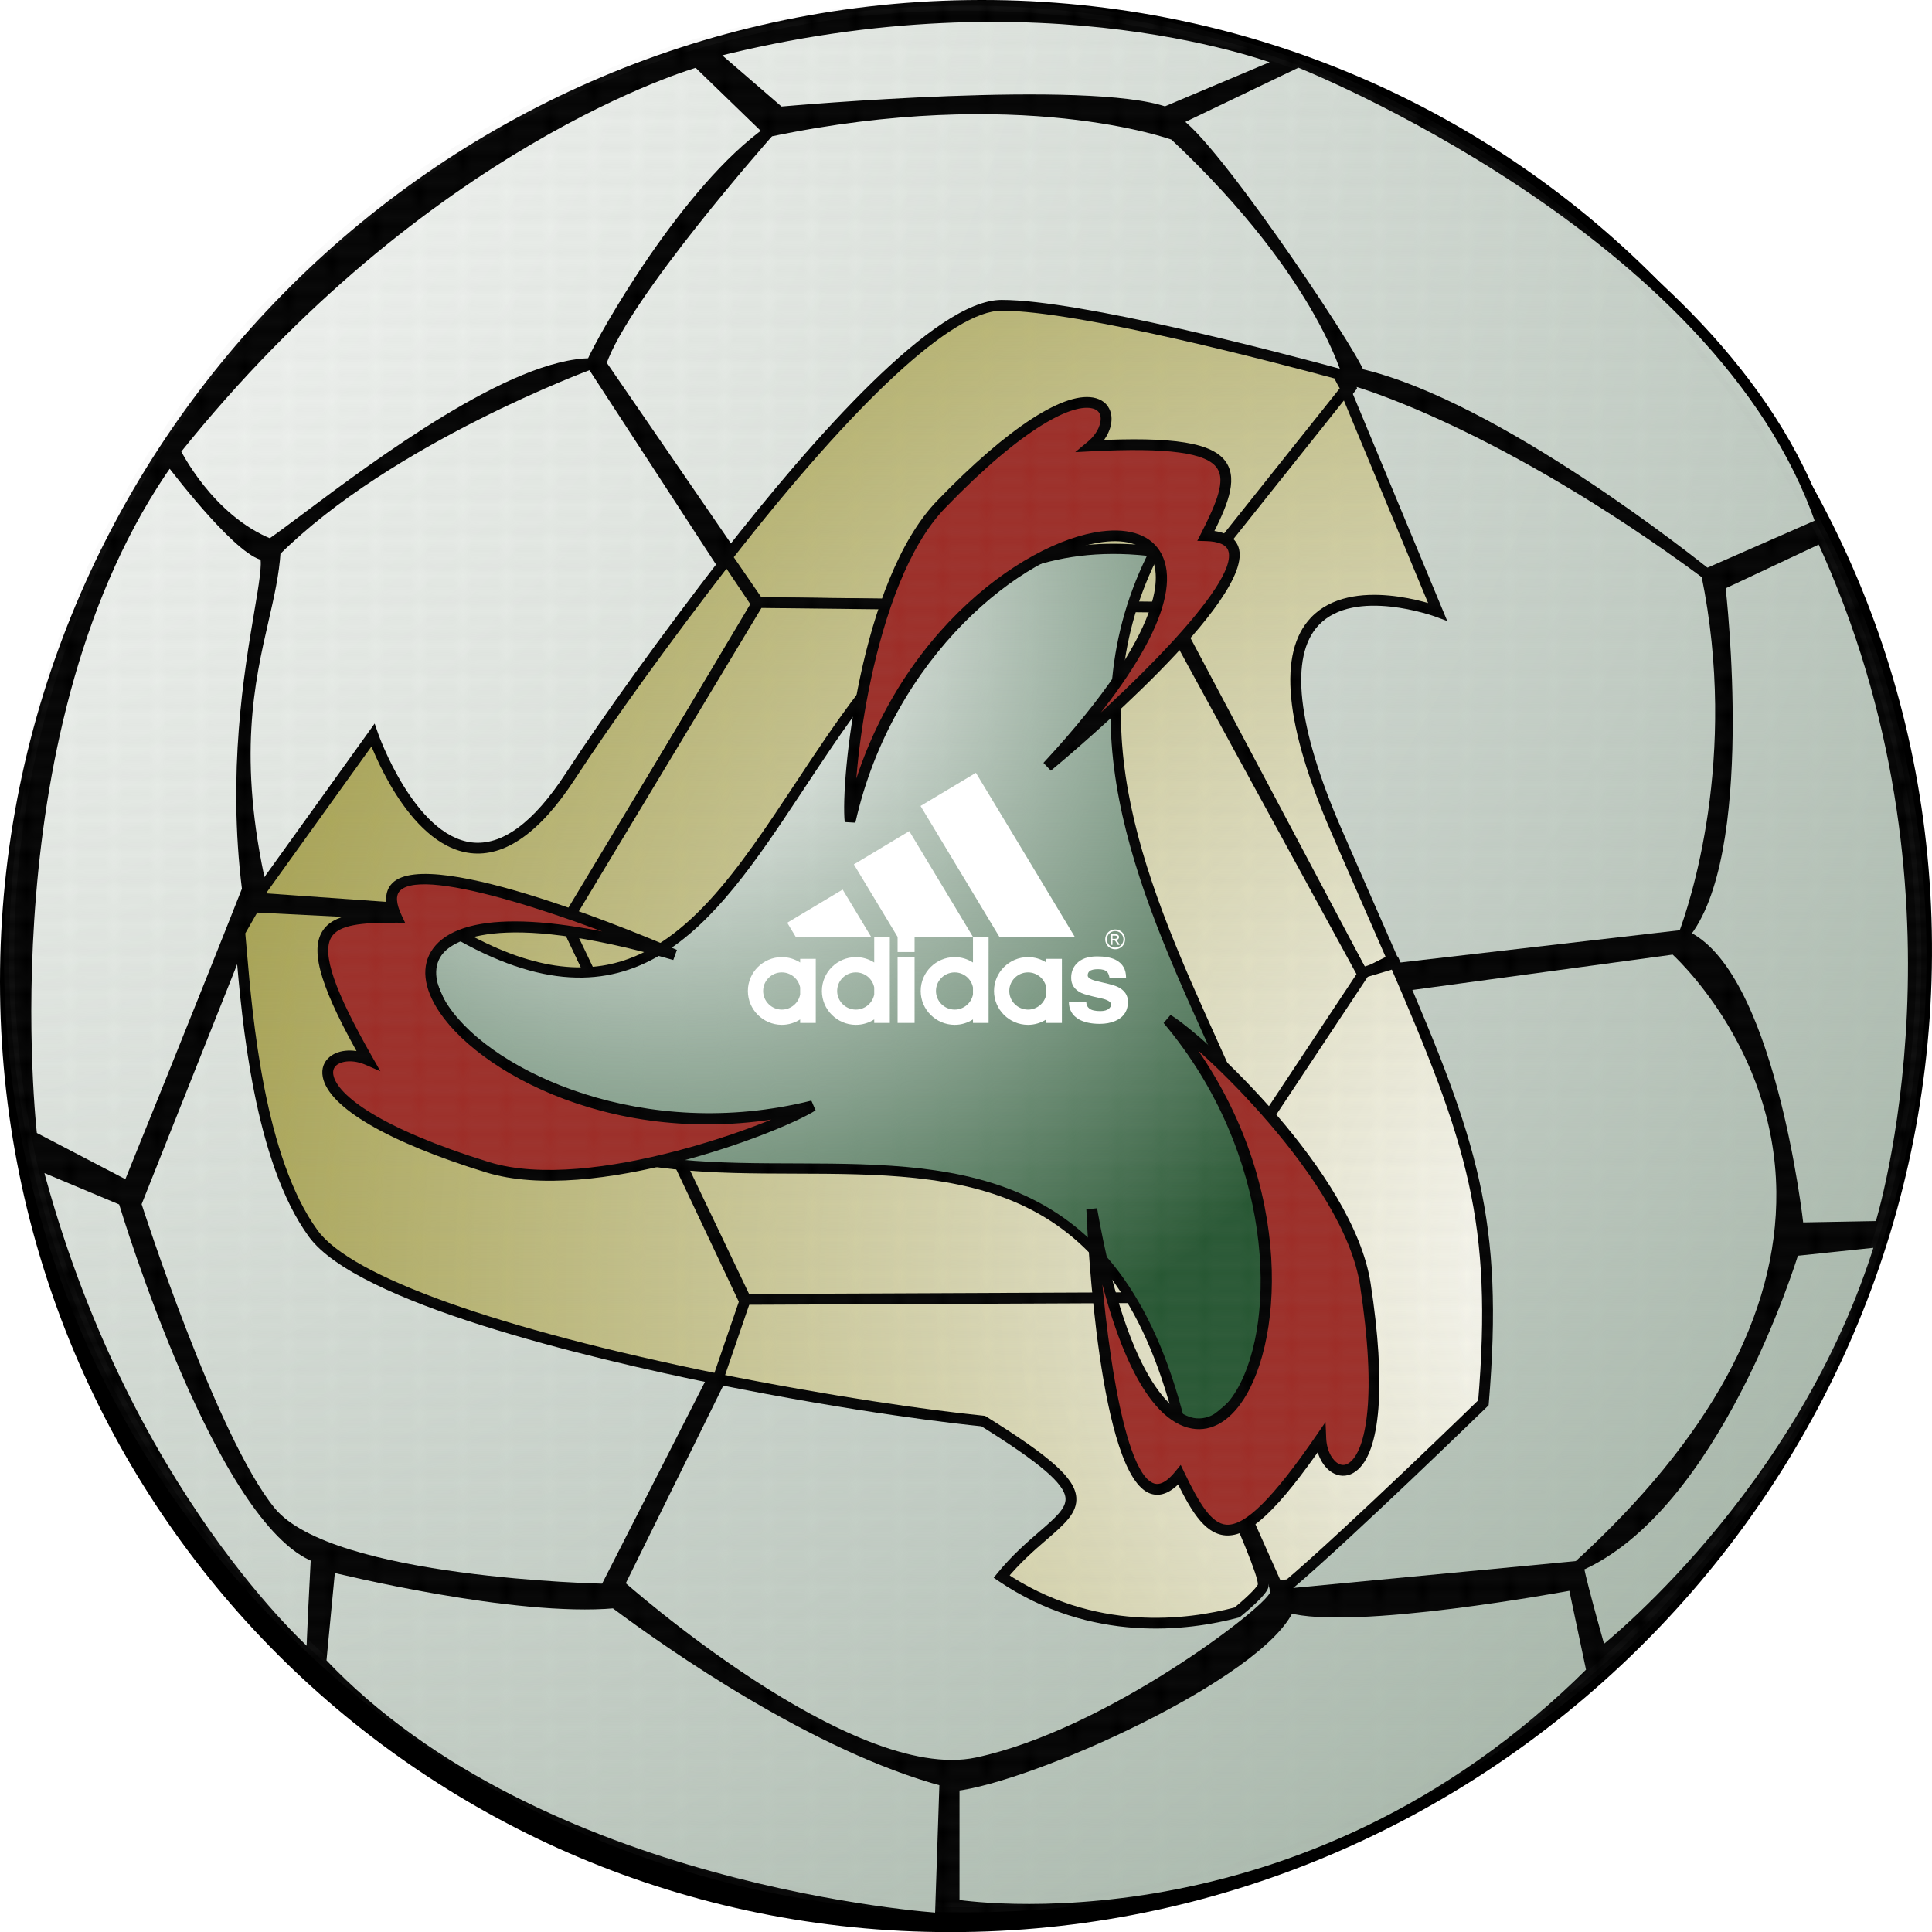
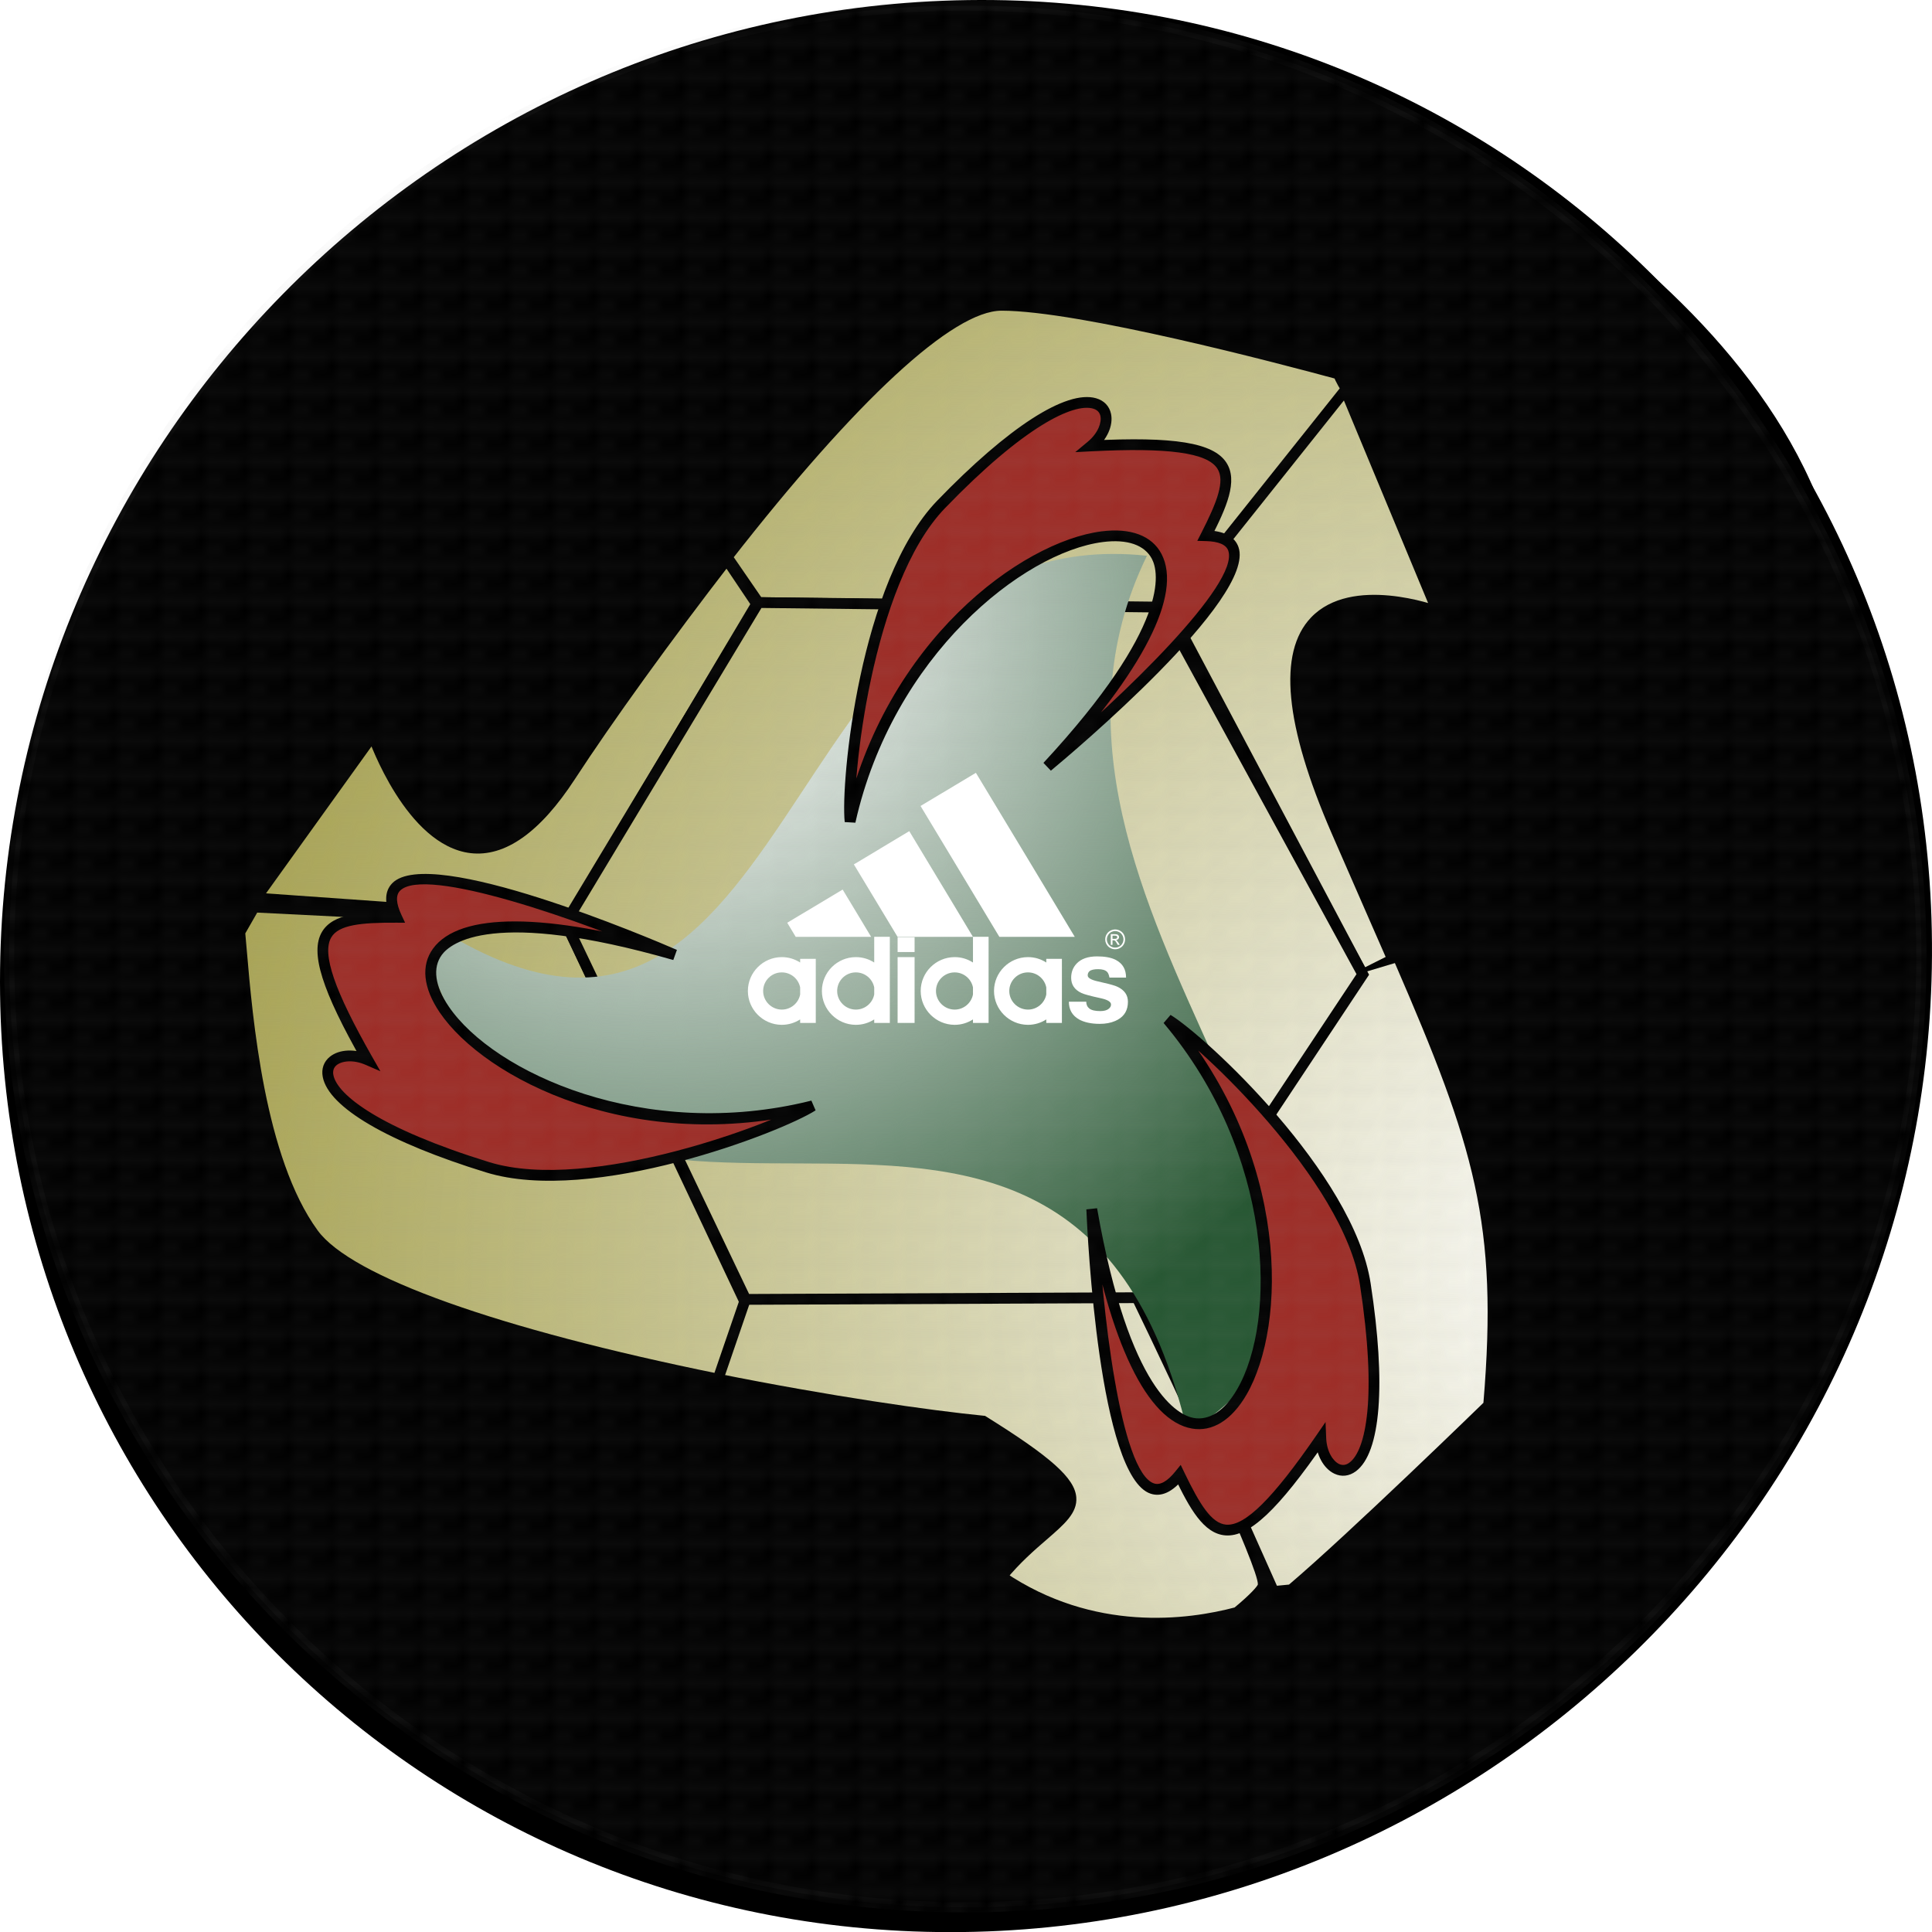
<svg xmlns="http://www.w3.org/2000/svg" version="1.0" id="Layer_1" x="0px" y="0px" width="221.389px" height="221.402px" viewBox="0 0 221.389 221.402" enable-background="new 0 0 221.389 221.402" xml:space="preserve">
  <pattern x="-186.462" y="530.437" width="4.042" height="3.521" patternUnits="userSpaceOnUse" id="New_Pattern_Swatch_8" viewBox="2.223 -5.86 4.042 3.521" overflow="visible">
    <g>
      <polygon fill="none" points="6.265,-2.339 2.223,-2.339 2.223,-5.86 6.265,-5.86   " />
      <polygon fill="none" stroke="#999999" stroke-width="0.153" points="5.234,-3.371 4.34,-2.854 4.34,-1.822 5.234,-1.307     6.128,-1.822 6.128,-2.854   " />
      <polygon fill="none" stroke="#CCCCCC" stroke-width="0.038" points="4.593,-2.709 4.593,-1.969 5.234,-1.598 5.875,-1.969     5.875,-2.709 5.234,-3.079   " />
      <polygon fill="none" stroke="#999999" stroke-width="0.153" points="3.203,-3.371 2.31,-2.854 2.31,-1.822 3.203,-1.307     4.098,-1.822 4.098,-2.855   " />
      <polygon fill="none" stroke="#CCCCCC" stroke-width="0.038" points="2.562,-2.709 2.562,-1.969 3.203,-1.598 3.845,-1.969     3.845,-2.709 3.203,-3.079   " />
      <polygon fill="none" stroke="#999999" stroke-width="0.153" points="2.2,-5.104 1.306,-4.587 1.306,-3.556 2.2,-3.039     3.094,-3.556 3.094,-4.587   " />
      <polygon fill="none" stroke="#CCCCCC" stroke-width="0.038" points="1.559,-4.441 1.559,-3.701 2.2,-3.331 2.842,-3.701     2.842,-4.441 2.2,-4.812   " />
      <polygon fill="none" stroke="#999999" stroke-width="0.153" points="6.249,-5.13 5.355,-4.613 5.355,-3.581 6.249,-3.064     7.143,-3.581 7.143,-4.613   " />
      <polygon fill="none" stroke="#CCCCCC" stroke-width="0.038" points="5.608,-4.468 5.608,-3.728 6.249,-3.356 6.891,-3.728     6.891,-4.468 6.249,-4.837   " />
      <polygon fill="none" stroke="#999999" stroke-width="0.153" points="4.219,-5.13 3.325,-4.613 3.325,-3.581 4.219,-3.064     5.113,-3.581 5.113,-4.613   " />
      <polygon fill="none" stroke="#CCCCCC" stroke-width="0.038" points="3.577,-4.468 3.577,-3.728 4.219,-3.356 4.86,-3.728     4.86,-4.468 4.219,-4.838   " />
      <polygon fill="none" stroke="#999999" stroke-width="0.153" points="3.203,-6.889 2.31,-6.372 2.31,-5.34 3.203,-4.823     4.098,-5.34 4.098,-6.372   " />
      <polygon fill="none" stroke="#CCCCCC" stroke-width="0.038" points="2.562,-6.227 2.562,-5.485 3.203,-5.115 3.845,-5.485     3.845,-6.227 3.203,-6.597   " />
-       <polygon fill="none" stroke="#999999" stroke-width="0.153" points="5.234,-6.889 4.34,-6.372 4.34,-5.34 5.234,-4.823     6.128,-5.34 6.128,-6.372   " />
      <polygon fill="none" stroke="#CCCCCC" stroke-width="0.038" points="4.593,-6.227 4.593,-5.485 5.234,-5.115 5.875,-5.485     5.875,-6.227 5.234,-6.597   " />
    </g>
  </pattern>
  <g>
    <path d="M221.369,110.971c-1.135,61.24-51.669,110.432-112.46,110.432C48.577,221.402,0,172.887,0,112.488   C0,51.468,49.482,0.86,110.946,0.011C172.888-0.847,222.516,49.089,221.369,110.971z" />
    <g>
      <radialGradient id="SVGID_1_" cx="-45.377" cy="-34.993" r="361.901" gradientTransform="matrix(1 0 0 0.997 0 0.401)" gradientUnits="userSpaceOnUse">
        <stop offset="0" style="stop-color:#FFFFFF" />
        <stop offset="0.167" style="stop-color:#F8F9F8" />
        <stop offset="0.414" style="stop-color:#E4E9E4" />
        <stop offset="0.711" style="stop-color:#C3CEC5" />
        <stop offset="1" style="stop-color:#9CAE9F" />
      </radialGradient>
-       <path fill="url(#SVGID_1_)" d="M195.563,65.769c4.756,23.143-2.631,41.398-2.631,41.398l-36.291,4.191L134.57,70.486    l20.637-26.863C155.207,43.623,171.545,48.041,195.563,65.769z M148.767,7.078L134.57,13.89c2.795,0.53,20.126,25.93,21.178,28.96    c15.914,3.625,39.815,22.918,39.815,22.918l13.145-5.765C197.142,25.943,148.767,7.078,148.767,7.078z M197.083,67.041    c0,0,3.598,30.832-4.15,40.126c9.895,4.191,13.147,33.536,13.147,33.536l9.349-0.167c0,0,12.21-38.086-6.721-78.96L197.083,67.041    z M205.553,143.323c0,0-8.938,29.345-24.711,36.156c0.522,2.623,2.627,9.96,2.627,9.96s23.138-17.82,32.075-47.165    L205.553,143.323z M20.043,51.672c0,0,3.716,7.82,10.941,10.7c4.732-3.145,25.766-20.709,36.807-20.709    c1.578-3.668,11.233-20.194,20.34-26.604l-8.245-7.981C79.886,7.078,48.961,15.517,20.043,51.672z M3.643,130.223l11.042,5.766    c0,0,8.66-21.349,13.67-34.063c-2.533-20.208,3.062-35.697,2.009-38.317c-2.627,0-10.946-10.94-10.946-10.94    C-2.14,83.061,3.643,130.223,3.643,130.223z M35.716,189.963c0,0,0-1.576,0.528-11.529c-11.043-4.194-22.084-40.874-22.084-40.874    l-9.991-4.191C14.158,171.619,35.716,189.963,35.716,189.963z M36.769,190.483c25.24,26.727,70.983,29.345,70.983,29.345    l0.526-15.719c-13.672-3.668-29.444-14.146-37.857-20.436c-11.568,1.046-32.601-4.194-32.601-4.194L36.769,190.483z     M109.332,204.633v13.626c0,0,39.435,6.812,73.086-26.725l-2.104-9.96c0,0-25.236,4.718-32.598,2.623    C144.56,191.534,118.562,203.613,109.332,204.633z M86.195,150.658l-15.249,30.916c0,0,26.292,23.557,41.013,20.426    c14.724-3.131,33.652-17.277,34.178-19.375c0.527-2.097-13.671-30.393-13.671-30.393L86.195,150.658z M86.195,149.089    l-19.981-42.448l-37.333-2.095l-13.309,33.421c0,0,8.579,26.84,15.414,35.226c6.835,8.384,38.384,8.909,38.384,8.909    L86.195,149.089z M66.213,106.641l21.032-35.108l-19.455-29.87c0,0-23.107,8.414-36.253,21.514    c-0.525,8.908-6.327,17.629-1.596,38.59L66.213,106.641z M88.131,15.059c0,0-16.659,18.745-19.286,26.604l19.453,28.296    l46.272,0.527l20.269-26.112c0,0-2.392-12.143-20.269-28.911C134.57,15.463,117.224,8.963,88.131,15.059z M81.461,6.031    l7.888,6.812c0,0,35.229-3.146,44.167,0l13.673-5.765C147.189,7.078,120.369-3.927,81.461,6.031z M180.842,179.479    c45.019-41.097,11.04-70.741,11.04-70.741l-34.702,4.715l-24.188,36.159l14.725,33.013L180.842,179.479z M156.642,111.358    L134.57,70.486l-46.272-0.527l-22.084,36.682l19.981,42.448l46.796,0.523L156.642,111.358z" />
      <path d="M194.956,65.893c4.32,21.015-1.409,37.888-2.603,41.056l0.509-0.396l-36.292,4.191l0.616,0.322l-22.071-40.874    l-0.052,0.667l20.635-26.863l-0.655,0.221c0.164,0.045,16.523,4.608,40.149,22.047L194.956,65.893z M154.714,43.247L134.079,70.11    l-0.245,0.315l0.191,0.351l22.071,40.874l0.198,0.369l0.418-0.05l36.294-4.19l0.363-0.043l0.138-0.34    c0.076-0.183,7.401-18.695,2.662-41.753l-0.05-0.231l-0.188-0.141c-23.84-17.593-40.4-22.2-40.564-22.246l-0.4-0.108    L154.714,43.247z" />
      <path d="M148.499,6.522l-14.196,6.813l-1.697,0.813l1.85,0.349c2.286,0.522,19.456,24.958,20.706,28.557l0.115,0.321l0.334,0.078    c15.588,3.552,39.324,22.604,39.562,22.797l0.295,0.235l0.344-0.152l13.145-5.764l0.521-0.226l-0.182-0.535    c-11.526-33.94-59.816-53.113-60.303-53.303l-0.253-0.098L148.499,6.522z M208.46,59.438l-13.147,5.765l0.641,0.086    c-0.979-0.791-24.194-19.425-40.068-23.041l0.45,0.4c-0.987-2.836-18.332-28.737-21.649-29.364l0.152,1.163l14.198-6.812    l-0.498,0.02c0.483,0.186,48.243,19.154,59.583,52.547L208.46,59.438z" />
      <path d="M196.467,67.112L196.467,67.112c0.034,0.306,3.479,30.676-4.008,39.66l-0.532,0.637l0.766,0.325    c9.449,4.007,12.74,32.749,12.771,33.036l0.062,0.56l0.564-0.01l9.349-0.167l0.445-0.01l0.135-0.422    c0.123-0.384,12.064-38.783-6.748-79.404l-0.261-0.564l-0.567,0.267l-11.622,5.465l-0.402,0.188L196.467,67.112z M208.146,61.836    c18.613,40.189,6.814,78.131,6.691,78.511l0.582-0.432l-9.349,0.172l0.627,0.548c-0.136-1.211-3.411-29.753-13.521-34.038    l0.233,0.964c7.826-9.389,4.436-39.321,4.29-40.59l-0.354,0.63l11.628-5.466L208.146,61.836z" />
      <path d="M204.958,143.144L204.958,143.144c-0.086,0.288-9.036,29.151-24.364,35.769l-0.457,0.202l0.099,0.486    c0.522,2.617,2.551,9.707,2.64,10.006l0.25,0.877l0.725-0.558c0.231-0.179,23.393-18.277,32.286-47.47l0.271-0.894l-0.928,0.099    l-9.99,1.048l-0.41,0.042L204.958,143.144z M214.95,142.093c-8.779,28.824-31.628,46.677-31.859,46.855l0.973,0.319    c-0.02-0.073-2.103-7.342-2.615-9.908l-0.361,0.688c15.854-6.849,24.689-35.336,25.058-36.547l-0.525,0.438l9.989-1.049    L214.95,142.093z" />
      <path d="M19.481,51.935c0.157,0.329,3.906,8.075,11.273,11.011l0.302,0.121l0.271-0.181c0.868-0.575,2.259-1.617,4.019-2.936    c7.662-5.735,23.599-17.669,32.445-17.669H68.2l0.161-0.375c1.749-4.065,11.442-20.228,20.127-26.343l0.609-0.428l-0.534-0.518    l-8.245-7.982L80.064,6.39l-0.341,0.093c-0.312,0.086-31.453,8.907-60.166,44.806l-0.239,0.301L19.481,51.935z M79.454,7.52    l8.245,7.983l0.075-0.948C78.23,21.273,68.572,38.28,67.221,41.42l0.57-0.373c-9.259,0-24.825,11.654-33.189,17.916    c-1.746,1.308-3.124,2.339-3.962,2.896l0.575-0.059c-6.909-2.754-10.577-10.316-10.612-10.392l-0.077,0.648    C48.991,16.47,79.743,7.756,80.049,7.674L79.454,7.52z" />
      <path d="M3.355,130.771l11.042,5.763l0.605,0.319l0.257-0.634c0.087-0.213,8.719-21.498,13.674-34.066l0.056-0.147l-0.02-0.154    c-1.675-13.371,0.241-24.729,1.386-31.513c0.623-3.693,1-5.923,0.583-6.959l-0.156-0.387h-0.42c-1.6,0-7.076-6.255-10.452-10.696    l-0.51-0.673l-0.49,0.688C-2.535,82.549,2.969,129.822,3.029,130.299l0.04,0.319L3.355,130.771z M18.924,53.04    c1.42,1.869,8.646,11.184,11.439,11.184l-0.575-0.388c0.288,0.715-0.129,3.179-0.656,6.296c-1.154,6.854-3.091,18.32-1.391,31.869    l0.036-0.301c-4.952,12.565-13.581,33.84-13.668,34.054l0.862-0.314L3.93,129.675l0.328,0.472    C4.2,129.68-1.245,82.868,19.924,53.025L18.924,53.04z" />
      <path d="M36.336,189.963L36.336,189.963c0-0.018,0.008-1.724,0.525-11.497l0.024-0.449l-0.422-0.16    c-10.633-4.037-21.601-40.112-21.71-40.474l-0.014-0.044l-0.02-0.042l-0.101-0.216l-0.219-0.091l-9.993-4.191l-1.154-0.484    l0.315,1.208c9.923,38.001,31.528,56.723,31.746,56.907l1.021,0.869V189.963z M3.928,133.938l9.992,4.192l-0.353-0.394    c0.454,1.511,11.256,37.021,22.456,41.272l-0.398-0.609c-0.522,9.859-0.528,11.495-0.528,11.563l1.021-0.474    c-0.214-0.18-21.531-18.678-31.351-56.275L3.928,133.938z" />
      <path d="M36.317,190.908c25.119,26.595,70.939,29.509,71.401,29.536l0.632,0.037l0.022-0.634l0.525-15.719l0.015-0.488    l-0.474-0.128c-14.698-3.943-31.225-15.531-37.647-20.335l-0.19-0.143l-0.237,0.021c-11.332,1.028-32.185-4.121-32.395-4.175    l-0.698-0.175l-0.068,0.715l-1.052,11.004l-0.027,0.279L36.317,190.908z M37.67,180.081c0.862,0.212,21.266,5.251,32.805,4.207    l-0.426-0.12c6.479,4.842,23.162,16.541,38.068,20.536l-0.459-0.616l-0.526,15.721l0.656-0.595    c-0.454-0.029-45.791-2.917-70.568-29.152l0.166,0.48l1.052-11.003L37.67,180.081z" />
      <path d="M108.711,204.633v13.626v0.521l0.513,0.086c0.101,0.02,10.128,1.692,24.14-0.783c12.92-2.288,31.995-8.673,49.491-26.113    l0.238-0.238l-0.069-0.323l-2.104-9.955l-0.125-0.595l-0.594,0.11c-0.251,0.049-25.181,4.668-32.316,2.635l-0.525-0.149    l-0.214,0.501c-3.003,6.981-28.492,19.028-37.883,20.064l-0.551,0.062V204.633z M147.543,184.789    c7.419,2.111,31.848-2.412,32.884-2.605l-0.717-0.481l2.102,9.958l0.17-0.562c-33.043,32.927-72.154,26.618-72.545,26.553    l0.514,0.608v-13.626l-0.552,0.616c8.879-0.984,35.491-12.917,38.887-20.809L147.543,184.789z" />
      <path d="M85.639,150.386L70.39,181.305l-0.206,0.417l0.349,0.314c1.083,0.97,26.695,23.727,41.557,20.568    c14.625-3.109,33.986-17.194,34.649-19.829c0.54-2.151-10.363-24.134-13.718-30.818l-0.167-0.329l-0.368-0.015l-46.271-1.574    l-0.399-0.01L85.639,150.386z M131.913,152.507L131.913,152.507c5.352,10.665,13.779,28.237,13.617,29.991    c0,0,0.002-0.008,0.007-0.024c-0.579,1.74-18.741,15.737-33.707,18.923c-14.248,3.03-40.208-20.046-40.47-20.281l0.141,0.731    l15.248-30.916l-0.576,0.347l46.272,1.571L131.913,152.507z" />
      <path d="M86.756,148.826l-19.98-42.446l-0.159-0.333l-0.37-0.022l-37.332-2.095l-0.447-0.026l-0.163,0.414l-13.311,33.421    l-0.082,0.206l0.067,0.211c0.351,1.101,8.692,27.047,15.524,35.428c6.937,8.509,37.554,9.112,38.853,9.135l0.388,0.005    l0.176-0.347l16.825-33.013l0.137-0.266L86.756,148.826z M69.38,181.483L69.38,181.483c-0.313-0.005-31.339-0.613-37.915-8.678    c-6.685-8.202-15.22-34.757-15.304-35.024l-0.015,0.417l13.31-33.426l-0.61,0.389l37.333,2.096l-0.526-0.354l19.98,42.446    l0.009-0.54l-16.825,33.013L69.38,181.483z" />
      <path d="M66.746,106.957l21.032-35.108l0.198-0.329l-0.211-0.323L68.311,41.328l-0.269-0.413l-0.463,0.168    c-0.232,0.085-23.387,8.612-36.478,21.657l-0.167,0.167L30.92,63.14c-0.146,2.489-0.707,4.933-1.355,7.762    c-1.622,7.073-3.641,15.879-0.229,31l0.095,0.419l0.428,0.058l36.272,4.875l0.404,0.054L66.746,106.957z M30.545,101.632    c-3.351-14.848-1.368-23.501,0.227-30.455c0.632-2.764,1.231-5.373,1.384-7.963l-0.18,0.399    c12.896-12.849,35.799-21.287,36.029-21.37L67.271,42l19.456,29.869l-0.014-0.652l-21.032,35.108l0.615-0.294l-36.273-4.873    L30.545,101.632z" />
      <path d="M87.668,14.65c-0.684,0.77-16.775,18.929-19.412,26.819l-0.097,0.291l0.175,0.251l19.453,28.296l0.182,0.268l0.322,0.002    l46.273,0.524l0.309,0.003l0.187-0.243l20.27-26.112l0.172-0.222l-0.055-0.274c-0.098-0.503-2.635-12.528-20.45-29.243    l-0.091-0.083l-0.115-0.044c-0.177-0.066-17.85-6.492-46.786-0.429l-0.2,0.042L87.668,14.65z M134.146,15.914    c17.486,16.402,20.062,28.46,20.087,28.58l0.115-0.497l-20.269,26.112l0.499-0.24l-46.274-0.525l0.504,0.269L69.354,41.315    l0.078,0.544c2.559-7.651,18.998-26.205,19.164-26.392l-0.338,0.195c28.588-5.989,45.922,0.313,46.094,0.377L134.146,15.914z" />
      <path d="M81.058,6.498l7.886,6.812l0.199,0.17l0.262-0.023c0.351-0.031,35.198-3.095,43.906-0.032l0.229,0.08l0.219-0.092    l13.673-5.765l1.367-0.577l-1.375-0.562c-0.268-0.112-27.453-10.969-66.115-1.077l-1.146,0.293L81.058,6.498z M146.946,6.51    l-13.67,5.765l0.447-0.014c-8.961-3.153-42.986-0.163-44.43-0.033l0.461,0.147l-7.888-6.812l-0.251,1.064    c38.24-9.784,65.07,0.913,65.338,1.023L146.946,6.51z" />
      <path d="M181.259,179.939c15.777-14.407,23.697-29.011,23.535-43.408c-0.196-17.322-12.382-28.151-12.504-28.257l-0.212-0.187    l-0.279,0.038l-34.703,4.718l-0.277,0.037l-0.154,0.23l-24.188,36.157l-0.187,0.282l0.138,0.314l14.722,33.013l0.182,0.403    l0.444-0.042l33.126-3.146l0.204-0.018L181.259,179.939z M148.28,182.372l-14.722-33.013l-0.052,0.594l24.188-36.156l-0.433,0.268    l34.703-4.715l-0.494-0.147c0.121,0.103,11.902,10.596,12.082,27.36c0.152,14.027-7.63,28.316-23.132,42.463l0.36-0.159    l-33.126,3.146L148.28,182.372z" />
      <path d="M157.187,111.066l-22.071-40.874l-0.172-0.322l-0.365-0.002l-46.274-0.525l-0.355-0.003l-0.183,0.304l-22.083,36.681    l-0.169,0.281l0.139,0.298l19.98,42.446l0.166,0.351l0.389,0.005l46.797,0.523l0.351,0.002l0.185-0.297l23.65-38.248l0.187-0.308    L157.187,111.066z M132.999,148.996l-46.798-0.525l0.555,0.355l-19.98-42.446l-0.031,0.578l22.083-36.681l-0.538,0.301    l46.273,0.524l-0.538-0.326l22.071,40.874l0.017-0.616l-23.649,38.251L132.999,148.996z" />
    </g>
    <g>
      <g>
        <radialGradient id="SVGID_2_" cx="188.351" cy="149.148" r="176.896" gradientTransform="matrix(1 0 0 0.997 0 0.401)" gradientUnits="userSpaceOnUse">
          <stop offset="0" style="stop-color:#FFFFFF" />
          <stop offset="1" style="stop-color:#A5A04D" />
        </radialGradient>
        <path fill="url(#SVGID_2_)" d="M133.912,69.704l22.253,41.957l3.418-1.716c-1.863-4.277-3.995-9.106-6.424-14.698     c-15.249-35.108,11.568-25.153,11.568-25.153l-10.684-25.701c-0.288-0.147-0.128,0.421-0.128,0.421L133.912,69.704z" />
        <path d="M133.364,69.991l22.251,41.954l0.284,0.538l0.543-0.272l3.421-1.717l0.523-0.263c0,0.001-0.233-0.534-0.233-0.534     l-2.432-5.556l-3.995-9.139c-5.096-11.738-5.996-19.823-2.601-23.386c4.113-4.319,13.293-0.981,13.384-0.945l1.335,0.495     l-0.545-1.309l-10.685-25.701l-0.086-0.208l-0.201-0.103c-0.277-0.146-0.577-0.123-0.803,0.059     c-0.268,0.217-0.342,0.589-0.206,1.074l0.112-0.551l-20.003,24.89l-0.253,0.314L133.364,69.991z M154.513,44.649l0.002,0.002     c-0.012-0.039-0.021-0.101-0.021-0.123c0,0.072-0.057,0.259-0.243,0.375c-0.177,0.11-0.376,0.098-0.491,0.037l-0.287-0.309     l10.684,25.698l0.789-0.814c-0.408-0.151-10.046-3.653-14.72,1.25c-3.815,4.009-3.021,12.327,2.367,24.726l3.993,9.146     l2.431,5.553l0.29-0.795l-3.421,1.714l0.828,0.263L134.46,69.415l-0.062,0.674l20.001-24.89l0.199-0.244L154.513,44.649z" />
      </g>
      <g>
        <radialGradient id="SVGID_3_" cx="188.087" cy="145.864" r="176.782" gradientTransform="matrix(1 0 0 0.997 0 0.401)" gradientUnits="userSpaceOnUse">
          <stop offset="0" style="stop-color:#FFFFFF" />
          <stop offset="1" style="stop-color:#A5A04D" />
        </radialGradient>
        <path fill="url(#SVGID_3_)" d="M144.744,181.712c0.525-2.097-14.547-33.225-14.547-33.225l-44.787,0.256l-3.367,9.247     c13.067,2.626,24.246,4.219,30.627,4.855c16.826,10.48,8.938,9.432,2.103,17.815c10.446,7.079,21.545,5.557,26.987,4.105     C143.533,183.303,144.626,182.19,144.744,181.712z" />
        <path d="M145.348,181.859c0.538-2.146-11.032-26.287-14.594-33.64l-0.172-0.352l-0.39,0.003l-44.786,0.256l-0.431,0.002     l-0.147,0.402l-3.367,9.248l-0.246,0.676l0.705,0.14c16.554,3.325,27.675,4.562,30.688,4.864l-0.265-0.088     c6.798,4.233,9.625,6.64,9.755,8.308c0.091,1.161-1.206,2.283-2.999,3.833c-1.396,1.208-3.138,2.713-4.807,4.759l-0.425,0.525     l0.558,0.376c10.614,7.192,21.78,5.712,27.494,4.191l0.133-0.034l0.104-0.089C145.107,182.808,145.289,182.095,145.348,181.859z      M141.601,184.17c-5.508,1.469-16.273,2.9-26.479-4.02l0.131,0.901c1.603-1.965,3.297-3.431,4.66-4.607     c2.064-1.787,3.561-3.079,3.42-4.861c-0.172-2.19-2.875-4.614-10.334-9.261l-0.123-0.078l-0.144-0.013     c-6.182-0.616-17.458-2.212-30.567-4.845l0.46,0.815l3.367-9.248l-0.578,0.405l44.788-0.253l-0.562-0.349     c5.683,11.735,14.646,31.026,14.5,32.831c0-0.002,0-0.01,0.005-0.029c-0.068,0.206-0.741,1.051-2.777,2.733L141.601,184.17z" />
      </g>
      <g>
        <radialGradient id="SVGID_4_" cx="187.981" cy="147.584" r="173.309" gradientTransform="matrix(1 0 0 0.997 0 0.401)" gradientUnits="userSpaceOnUse">
          <stop offset="0" style="stop-color:#FFFFFF" />
          <stop offset="1" style="stop-color:#A5A04D" />
        </radialGradient>
        <path fill="url(#SVGID_4_)" d="M64.822,105.728l-35.696-1.788l-1.651,2.88c0.64,6.738,1.613,25.2,8.429,34.538     c4.935,6.763,27.382,12.816,46.374,16.672l3.054-8.897L64.822,105.728z" />
        <path d="M64.854,105.111l-35.696-1.788l-0.382-0.02l-0.189,0.33l-1.65,2.88l-0.096,0.166c0,0.006,0.017,0.198,0.017,0.198     l0.188,2.13c0.671,7.819,2.064,24.094,8.355,32.716c5.528,7.573,31.666,13.848,46.752,16.909l0.534,0.11l0.176-0.513l3.053-8.899     l0.081-0.235l-0.106-0.227l-20.509-43.405l-0.157-0.336L64.854,105.111z M84.746,148.932l-3.054,8.896l0.708-0.402     c-25.374-5.156-42.14-11.141-45.996-16.428c-6.089-8.345-7.463-24.385-8.124-32.095l-0.189-2.14l-0.079,0.363l1.65-2.88     l-0.57,0.31l35.697,1.788l-0.529-0.352l20.509,43.406L84.746,148.932z" />
      </g>
      <g>
        <radialGradient id="SVGID_5_" cx="187.557" cy="147.716" r="172.99" gradientTransform="matrix(1 0 0 0.997 0 0.401)" gradientUnits="userSpaceOnUse">
          <stop offset="0" style="stop-color:#FFFFFF" />
          <stop offset="1" style="stop-color:#A5A04D" />
        </radialGradient>
        <path fill="url(#SVGID_5_)" d="M83.281,64.102C76.986,72.25,70,81.825,65.348,88.958c-13.67,20.961-22.609-4.716-22.609-4.716     L29.333,102.91l35.806,2.532l21.567-36.236L83.281,64.102z" />
        <path d="M82.791,63.726c-6.93,8.969-13.645,18.276-17.963,24.895c-3.697,5.67-7.325,8.331-10.785,7.91     c-6.576-0.798-10.68-12.374-10.719-12.491l-0.393-1.128l-0.696,0.972L28.83,102.551l-0.645,0.896l1.104,0.079l35.807,2.53     l0.38,0.026l0.195-0.327L87.24,69.521l0.199-0.335l-0.216-0.324l-3.424-5.104l-0.481-0.713L82.791,63.726z M86.175,68.891     l-21.567,36.235l0.576-0.302l-35.807-2.531l0.46,0.976l13.404-18.667l-1.088-0.157c0.177,0.506,4.405,12.42,11.74,13.312     c3.968,0.482,7.998-2.365,11.974-8.461c4.3-6.596,10.994-15.872,17.906-24.817l-1.007-0.035l3.426,5.105L86.175,68.891z" />
      </g>
      <g>
        <radialGradient id="SVGID_6_" cx="189.757" cy="147.655" r="176.521" gradientTransform="matrix(1 0 0 0.997 0 0.401)" gradientUnits="userSpaceOnUse">
          <stop offset="0" style="stop-color:#FFFFFF" />
          <stop offset="1" style="stop-color:#A5A04D" />
        </radialGradient>
        <path fill="url(#SVGID_6_)" d="M83.317,63.826l3.59,5.221l47.315,0.657l20.055-25.156c0,0-0.67-1.019-0.879-1.689     c-6.693-1.817-29.686-7.873-38.624-7.873C108.031,34.985,95.236,48.56,83.317,63.826z" />
        <path d="M82.806,64.175l3.59,5.221l0.182,0.263l0.321,0.005l47.315,0.657l0.305,0.003l0.189-0.236l20.055-25.155l0.277-0.35     l-0.245-0.374c-0.172-0.263-0.658-1.055-0.806-1.535l-0.103-0.324l-0.327-0.089c-6.821-1.851-29.784-7.895-38.786-7.895     c-7.637,0-21.587,15.814-31.945,29.081l-0.277,0.356L82.806,64.175z M114.773,35.602c8.848,0,31.675,6.009,38.46,7.852     l-0.428-0.413c0.229,0.733,0.879,1.732,0.953,1.846l0.034-0.722l-20.055,25.155l0.493-0.233l-47.317-0.657l0.503,0.269     l-3.59-5.221l-0.022,0.728C98.208,45.76,109.205,35.602,114.773,35.602z" />
      </g>
      <g>
        <radialGradient id="SVGID_7_" cx="189.634" cy="146.454" r="179.272" gradientTransform="matrix(1 0 0 0.997 0 0.401)" gradientUnits="userSpaceOnUse">
          <stop offset="0" style="stop-color:#FFFFFF" />
          <stop offset="1" style="stop-color:#A5A04D" />
        </radialGradient>
        <path fill="url(#SVGID_7_)" d="M131.599,148.698l14.725,33.014l1.382-0.133c6.847-5.81,22.28-20.831,22.28-20.831     c1.714-20.519-1.021-29.345-10.146-50.389l-4.084,1.22L131.599,148.698z" />
-         <path d="M131.034,148.949l14.722,33.014l0.182,0.404l0.447-0.041l1.382-0.131l0.194-0.02l0.147-0.125     c6.782-5.759,22.154-20.708,22.31-20.86l0.164-0.162l0.02-0.229c1.751-20.917-1.232-30.015-10.193-50.687l-0.219-0.504     l-0.527,0.158l-4.086,1.22l-0.217,0.066l-0.125,0.187l-24.153,37.122l-0.185,0.28L131.034,148.949z M155.932,112.169l4.086-1.218     l-0.746-0.349c8.872,20.46,11.821,29.462,10.098,50.092l0.182-0.388c-0.152,0.152-15.497,15.072-22.245,20.804l0.341-0.145     l-1.383,0.13l0.627,0.366l-14.725-33.014l-0.046,0.587l24.155-37.122L155.932,112.169z" />
      </g>
      <g>
        <radialGradient id="SVGID_8_" cx="190.172" cy="147.42" r="177.541" gradientTransform="matrix(1 0 0 0.997 0 0.401)" gradientUnits="userSpaceOnUse">
          <stop offset="0" style="stop-color:#FFFFFF" />
          <stop offset="1" style="stop-color:#A5A04D" />
        </radialGradient>
        <polygon fill="url(#SVGID_8_)" points="86.907,69.047 64.822,105.728 85.449,148.9 131.599,148.698 156.165,111.66      133.176,69.57    " />
        <path d="M86.375,68.73l-22.083,36.681l-0.172,0.282l0.144,0.3l20.626,43.172l0.168,0.354l0.393-0.002l46.154-0.201l0.328-0.003     l0.185-0.275l24.563-37.038l0.204-0.307l-0.177-0.329l-22.987-42.088l-0.174-0.318l-0.361-0.004l-46.271-0.524l-0.356-0.003     L86.375,68.73z M132.633,69.867l22.987,42.088l0.027-0.636l-24.566,37.04l0.516-0.279l-46.151,0.201l0.562,0.352l-20.627-43.17     l-0.027,0.582l22.083-36.681l-0.538,0.299l46.271,0.526L132.633,69.867z" />
      </g>
    </g>
    <g>
-       <path d="M91.139,89.761c-6.488,9.813-12.613,19.08-21.591,20.801c-5.984,1.147-12.925-1.094-21.225-6.852l-2.513-1.746    l0.701,2.975c6.947,29.438,26.031,29.494,44.487,29.549c19.033,0.054,37.014,0.107,43.938,29.948l0.37,1.589l1.391-0.857    c18.409-11.317,10.763-28.269,2.667-46.217c-7.568-16.775-16.146-35.79-6.879-54.756l0.734-1.495l-1.662-0.179    C110.628,60.278,100.273,75.942,91.139,89.761z" />
      <radialGradient id="SVGID_9_" cx="58.855" cy="64.374" r="94.402" gradientTransform="matrix(0.996 0.09 -0.091 0.993 23.477 1.8)" gradientUnits="userSpaceOnUse">
        <stop offset="0" style="stop-color:#FFFFFF" />
        <stop offset="0.11" style="stop-color:#EFF3F0" />
        <stop offset="0.323" style="stop-color:#C7D3CA" />
        <stop offset="0.619" style="stop-color:#85A08C" />
        <stop offset="0.982" style="stop-color:#2C5B37" />
        <stop offset="1" style="stop-color:#275733" />
      </radialGradient>
      <path fill="url(#SVGID_9_)" d="M131.43,63.685c-43.952-4.712-39.302,71.849-83.777,40.985    c13.641,57.796,74.33-1.236,88.429,59.506C169.998,143.321,111.747,103.956,131.43,63.685z" />
    </g>
    <g>
      <path fill="#9D2D27" d="M120.023,87.84c0,0,31.407-26.081,18.174-26.455c4.037-7.899,4.337-11.179-13.159-10.285    c4.486-3.727,0.633-11.77-17.198,6.704c-8.773,9.09-10.875,32.162-10.428,36.333C106.194,55.034,156.413,48.571,120.023,87.84z" />
      <path d="M120.421,88.312c2.414-2.005,23.535-19.759,21.499-25.615c-0.422-1.224-1.67-1.871-3.705-1.929l0.535,0.895    c1.785-3.489,3.15-6.549,1.78-8.652c-1.485-2.282-5.982-3.013-15.524-2.528l0.427,1.09c1.427-1.183,2.164-2.813,1.879-4.153    c-0.189-0.889-0.798-1.523-1.717-1.786c-3.42-0.976-10.056,3.303-18.202,11.74c-8.88,9.204-11.089,32.225-10.596,36.828    l1.22,0.071c4.302-19.16,19.229-30.988,28.351-32.16c2.8-0.361,4.801,0.33,5.636,1.944c0.776,1.495,2.169,7.601-12.435,23.361    L120.421,88.312z M98.028,94.072c-0.464-4.333,1.797-27.072,10.257-35.84c9.069-9.395,14.711-12.056,16.97-11.41    c0.467,0.134,0.752,0.42,0.843,0.854c0.152,0.711-0.241,1.94-1.459,2.95l-1.427,1.186l1.856-0.096    c8.796-0.448,13.243,0.16,14.422,1.968c0.911,1.402,0.013,3.78-1.847,7.421l-0.444,0.871l0.979,0.026    c1.467,0.042,2.331,0.411,2.569,1.099c1.318,3.801-12.256,16.901-21.121,24.264l0.85,0.891    c10.532-11.362,15.017-20.158,12.627-24.766c-1.093-2.107-3.541-3.03-6.896-2.599c-9.12,1.171-24.773,12.508-29.401,33.111    L98.028,94.072z" />
    </g>
    <g>
      <path fill="#9D2D27" d="M77.323,109.416c0,0-37.488-16.255-31.878-4.3c-8.896-0.05-11.969,1.155-3.312,16.335    c-5.354-2.323-10.837,4.722,13.734,12.303c12.087,3.729,33.716-4.759,37.258-7.033C54.123,136.462,25.774,94.648,77.323,109.416z" />
      <path d="M77.569,108.85c-2.882-1.25-28.283-12.082-32.621-7.641c-0.906,0.927-0.928,2.331-0.066,4.168l0.566-0.88    c-3.932-0.021-7.289,0.136-8.558,2.298c-1.38,2.348-0.017,6.682,4.704,14.962l0.786-0.871c-1.701-0.739-3.491-0.661-4.566,0.193    c-0.712,0.565-1.007,1.393-0.83,2.326c0.661,3.489,7.477,7.475,18.7,10.937c12.238,3.777,33.871-4.597,37.776-7.104l-0.485-1.117    c-19.107,4.771-36.416-3.207-41.564-10.8c-1.579-2.333-1.86-4.426-0.789-5.893c0.993-1.363,5.842-5.349,26.53,0.58L77.569,108.85z     M92.791,126.2c-3.677,2.36-25.082,10.562-36.741,6.967c-12.494-3.858-17.413-7.691-17.849-9.987    c-0.089-0.479,0.04-0.861,0.387-1.137c0.57-0.454,1.847-0.655,3.299-0.027l1.703,0.739l-0.918-1.61    c-4.353-7.63-5.805-11.863-4.714-13.725c0.849-1.442,3.387-1.71,7.484-1.688l0.979,0.006l-0.415-0.885    c-0.621-1.325-0.678-2.26-0.169-2.782c2.815-2.884,20.656,3.322,31.239,7.911l0.417-1.16c-14.917-4.273-24.815-4.316-27.874-0.118    c-1.4,1.918-1.128,4.514,0.765,7.308c5.148,7.593,22.339,16.443,42.89,11.309L92.791,126.2z" />
    </g>
    <g>
      <path fill="#9D2D27" d="M125.104,138.557c0,0,1.725,40.707,10.057,30.455c3.848,7.993,6.278,10.22,16.192-4.177    c0.245,5.817,8.997,7.651,5.098-17.69c-1.921-12.463-19.036-28.14-22.636-30.317C159.657,147.529,134.317,191.218,125.104,138.557    z" />
      <path d="M124.485,138.584c0.133,3.129,1.466,30.634,7.369,32.579c1.232,0.404,2.507-0.188,3.789-1.764l-1.041-0.12    c1.699,3.531,3.31,6.471,5.817,6.662c2.721,0.211,6.036-2.907,11.443-10.758l-1.13-0.322c0.076,1.845,0.931,3.418,2.171,4.008    c0.822,0.393,1.696,0.295,2.465-0.272c2.858-2.119,3.475-9.97,1.692-21.546c-1.945-12.627-18.955-28.348-22.926-30.752    l-0.796,0.926c12.661,15.041,13.027,34.043,8.423,41.977c-1.412,2.434-3.178,3.603-4.973,3.283    c-1.662-0.295-7.376-2.897-11.074-24.033L124.485,138.584z M133.492,117.357c3.737,2.262,20.492,17.853,22.347,29.88    c1.983,12.888,0.678,18.973-1.209,20.367c-0.393,0.29-0.793,0.341-1.193,0.152c-0.658-0.314-1.399-1.37-1.466-2.949l-0.078-1.852    l-1.051,1.529c-4.985,7.239-8.17,10.393-10.326,10.229c-1.67-0.133-3.025-2.289-4.796-5.97l-0.423-0.879l-0.616,0.756    c-0.923,1.14-1.743,1.599-2.436,1.37c-3.836-1.265-6.033-19.969-6.52-31.461l-1.23,0.135c2.664,15.237,6.954,24.129,12.081,25.035    c2.343,0.415,4.565-0.963,6.26-3.88c4.604-7.935,5.071-27.208-8.548-43.389L133.492,117.357z" />
    </g>
    <g opacity="0.2">
      <ellipse fill="url(#New_Pattern_Swatch_8)" cx="110.609" cy="109.6" rx="109.564" ry="108.958" />
      <path fill="url(#New_Pattern_Swatch_8)" d="M219.591,109.6c0,59.757-48.889,108.378-108.981,108.378    c-60.092,0-108.98-48.621-108.98-108.378c0-59.76,48.889-108.378,108.98-108.378C170.702,1.222,219.591,49.84,219.591,109.6z     M110.61,0.06C49.874,0.06,0.462,49.199,0.462,109.6S49.874,219.141,110.61,219.141c60.736,0,110.148-49.14,110.148-109.541    S171.346,0.06,110.61,0.06z" />
    </g>
    <g>
      <path fill-rule="evenodd" clip-rule="evenodd" fill="#FFFFFF" d="M127.218,108.624c0.188,0.107,0.369,0.151,0.567,0.151    c0,0,0,0,0.005,0c0.197,0,0.381-0.044,0.565-0.151c0.182-0.097,0.321-0.237,0.42-0.417c0.103-0.183,0.149-0.371,0.149-0.561    c0-0.204-0.047-0.392-0.149-0.575c-0.099-0.183-0.243-0.319-0.428-0.418c-0.182-0.097-0.368-0.148-0.558-0.148    c-0.005,0-0.005,0-0.005,0c-0.188,0.005-0.375,0.051-0.557,0.148c-0.185,0.1-0.322,0.236-0.428,0.418    c-0.105,0.183-0.149,0.371-0.149,0.575c0,0.19,0.044,0.378,0.149,0.561C126.901,108.387,127.039,108.527,127.218,108.624    L127.218,108.624L127.218,108.624L127.218,108.624z M126.966,107.17c0.086-0.152,0.206-0.27,0.354-0.355    c0.149-0.077,0.307-0.124,0.466-0.124c0,0,0,0,0.005,0c0.157,0,0.317,0.047,0.465,0.124c0.152,0.085,0.27,0.203,0.354,0.355    c0.086,0.148,0.127,0.305,0.127,0.475c0,0.164-0.041,0.32-0.127,0.47c-0.076,0.144-0.194,0.262-0.344,0.346    c-0.152,0.085-0.31,0.123-0.475,0.123c-0.005,0-0.005,0-0.005,0c-0.164,0-0.321-0.038-0.471-0.123    c-0.152-0.084-0.271-0.203-0.349-0.346c-0.086-0.15-0.131-0.307-0.131-0.47C126.835,107.475,126.88,107.319,126.966,107.17    L126.966,107.17L126.966,107.17L126.966,107.17z" />
      <path fill-rule="evenodd" clip-rule="evenodd" fill="#FFFFFF" d="M127.483,107.749h0.115l0,0c0.074,0,0.128,0.016,0.16,0.045    c0.015,0.006,0.02,0.015,0.026,0.021c0.052,0.045,0.111,0.138,0.182,0.262l0,0l0.113,0.195h0.233l-0.143-0.242l0,0    c-0.073-0.11-0.138-0.194-0.184-0.241c-0.027-0.024-0.057-0.048-0.104-0.066c0.104-0.006,0.189-0.047,0.255-0.109    c0.066-0.065,0.099-0.145,0.099-0.237c0-0.065-0.02-0.123-0.059-0.176c-0.04-0.059-0.094-0.098-0.157-0.118    c-0.055-0.02-0.133-0.032-0.236-0.032c-0.02,0-0.046-0.007-0.073-0.007l0,0h-0.425v1.228h0.196V107.749L127.483,107.749    L127.483,107.749z M127.483,107.215h0.229l0,0c0.027,0,0.054,0,0.073,0c0.06,0.006,0.099,0.011,0.123,0.021    c0.039,0.012,0.066,0.032,0.086,0.064c0.02,0.026,0.027,0.058,0.027,0.098c0,0.052-0.02,0.097-0.062,0.131    c-0.029,0.031-0.089,0.045-0.175,0.052c-0.012,0-0.041,0-0.059,0l0,0h-0.243V107.215L127.483,107.215L127.483,107.215z" />
      <polygon fill-rule="evenodd" clip-rule="evenodd" fill="#FFFFFF" points="98.054,107.351 99.822,107.351 98.054,104.412     96.56,101.937 90.209,105.738 91.18,107.351 98.054,107.351 98.054,107.351   " />
      <polygon fill-rule="evenodd" clip-rule="evenodd" fill="#FFFFFF" points="114.516,107.351 117.779,107.351 123.156,107.351     117.779,98.417 111.828,88.557 109.378,90.026 105.485,92.357 109.378,98.815 114.516,107.351 114.516,107.351   " />
      <path fill-rule="evenodd" clip-rule="evenodd" fill="#FFFFFF" d="M111.494,110.295c-0.609-0.391-1.324-0.619-2.096-0.619    c-0.007,0-0.014,0-0.02,0c-2.138,0.014-3.875,1.751-3.875,3.88s1.737,3.865,3.875,3.88c0.006,0,0.012,0,0.02,0    c0.772,0,1.487-0.231,2.096-0.619l0,0v0.4h1.789v-3.661v-6.206h-1.789V110.295L111.494,110.295L111.494,110.295z M111.494,113.959    c-0.19,0.982-1.062,1.731-2.096,1.731c-0.007,0-0.014,0-0.02,0c-1.174-0.013-2.125-0.968-2.125-2.134    c0-1.169,0.952-2.122,2.125-2.129c0.006,0,0.012,0,0.02,0c1.034,0,1.905,0.743,2.096,1.726l0,0V113.959L111.494,113.959    L111.494,113.959z" />
      <path fill-rule="evenodd" clip-rule="evenodd" fill="#FFFFFF" d="M119.894,110.295c-0.602-0.391-1.324-0.619-2.095-0.619    c-0.008,0-0.013,0-0.02,0c-2.137,0.014-3.875,1.751-3.875,3.88s1.738,3.865,3.875,3.88c0.007,0,0.012,0,0.02,0    c0.771,0,1.493-0.231,2.095-0.619l0,0v0.4h1.79v-3.661v-3.684h-1.79V110.295L119.894,110.295L119.894,110.295z M119.894,113.959    c-0.189,0.982-1.059,1.731-2.095,1.731c-0.008,0-0.013,0-0.02,0c-1.174-0.013-2.125-0.968-2.125-2.134    c0-1.169,0.951-2.122,2.125-2.129c0.007,0,0.012,0,0.02,0c1.036,0,1.905,0.743,2.095,1.726l0,0V113.959L119.894,113.959    L119.894,113.959z" />
      <path fill-rule="evenodd" clip-rule="evenodd" fill="#FFFFFF" d="M128.046,113.072c-0.066-0.031-0.157-0.063-0.261-0.105    c-0.402-0.135-1.048-0.307-1.954-0.501c-0.791-0.177-1.191-0.405-1.191-0.692c0-0.204,0.071-0.366,0.209-0.486    c0.185-0.154,0.511-0.23,0.982-0.23c0.481,0,0.827,0.101,1.031,0.307c0.123,0.12,0.214,0.347,0.272,0.656l0,0h0.65h1.253l0,0    c0-0.929-0.381-1.592-1.13-1.997c-0.037-0.027-0.078-0.046-0.123-0.066c-0.521-0.242-1.208-0.365-2.064-0.365    c-1.042,0-1.827,0.273-2.353,0.829c-0.42,0.447-0.621,0.987-0.621,1.625c0,0.798,0.393,1.373,1.188,1.746    c0.304,0.143,1.038,0.344,2.205,0.595c0.78,0.169,1.174,0.409,1.174,0.717c0,0.184-0.079,0.339-0.251,0.481    c-0.216,0.187-0.545,0.274-0.982,0.274c-0.584,0-0.997-0.098-1.24-0.284c-0.24-0.183-0.365-0.452-0.365-0.791l0,0h-1.992l0,0    c0,0.901,0.379,1.571,1.145,2.021c0.611,0.342,1.412,0.519,2.399,0.519c0.663,0,1.252-0.11,1.758-0.327    c0.104-0.046,0.194-0.091,0.295-0.145c0.778-0.43,1.172-1.114,1.172-2.056C129.252,114.025,128.852,113.451,128.046,113.072    L128.046,113.072L128.046,113.072L128.046,113.072z" />
      <path fill-rule="evenodd" clip-rule="evenodd" fill="#FFFFFF" d="M91.69,110.295c-0.609-0.391-1.33-0.619-2.102-0.619    c-0.007,0-0.012,0-0.02,0c-2.13,0.014-3.868,1.751-3.868,3.88s1.737,3.865,3.868,3.88c0.007,0,0.012,0,0.02,0    c0.772,0,1.493-0.231,2.102-0.619l0,0v0.4h1.79v-3.661v-3.684h-1.79V110.295L91.69,110.295L91.69,110.295z M91.69,113.959    c-0.189,0.982-1.061,1.731-2.102,1.731c-0.007,0-0.012,0-0.02,0c-1.167-0.013-2.118-0.968-2.118-2.134    c0-1.169,0.952-2.122,2.118-2.129c0.007,0,0.012,0,0.02,0c1.041,0,1.913,0.743,2.102,1.726l0,0V113.959L91.69,113.959    L91.69,113.959z" />
      <polygon fill-rule="evenodd" clip-rule="evenodd" fill="#FFFFFF" points="102.857,109.094 104.803,109.094 104.803,107.39     102.857,107.39 102.857,109.094 102.857,109.094   " />
      <polygon fill-rule="evenodd" clip-rule="evenodd" fill="#FFFFFF" points="102.857,117.218 104.803,117.218 104.803,109.676     102.857,109.676 102.857,117.218 102.857,117.218   " />
      <path fill-rule="evenodd" clip-rule="evenodd" fill="#FFFFFF" d="M100.177,110.295c-0.607-0.391-1.33-0.619-2.104-0.619    c-0.006,0-0.013,0-0.019,0c-2.136,0.014-3.873,1.751-3.873,3.88s1.736,3.865,3.873,3.88c0.006,0,0.012,0,0.019,0    c0.774,0,1.497-0.231,2.104-0.619l0,0v0.4h1.789v-3.661v-6.206h-1.789V110.295L100.177,110.295L100.177,110.295z M100.177,113.959    c-0.19,0.982-1.061,1.731-2.104,1.731c-0.006,0-0.013,0-0.019,0c-1.174-0.013-2.123-0.968-2.123-2.134    c0-1.169,0.949-2.122,2.123-2.129c0.006,0,0.012,0,0.019,0c1.043,0,1.914,0.743,2.104,1.726l0,0V113.959L100.177,113.959    L100.177,113.959z" />
      <polygon fill-rule="evenodd" clip-rule="evenodd" fill="#FFFFFF" points="111.488,107.351 109.378,103.838 104.194,95.242     98.054,98.927 97.843,99.05 98.054,99.397 102.851,107.351 109.378,107.351 111.488,107.351 111.488,107.351   " />
    </g>
  </g>
</svg>